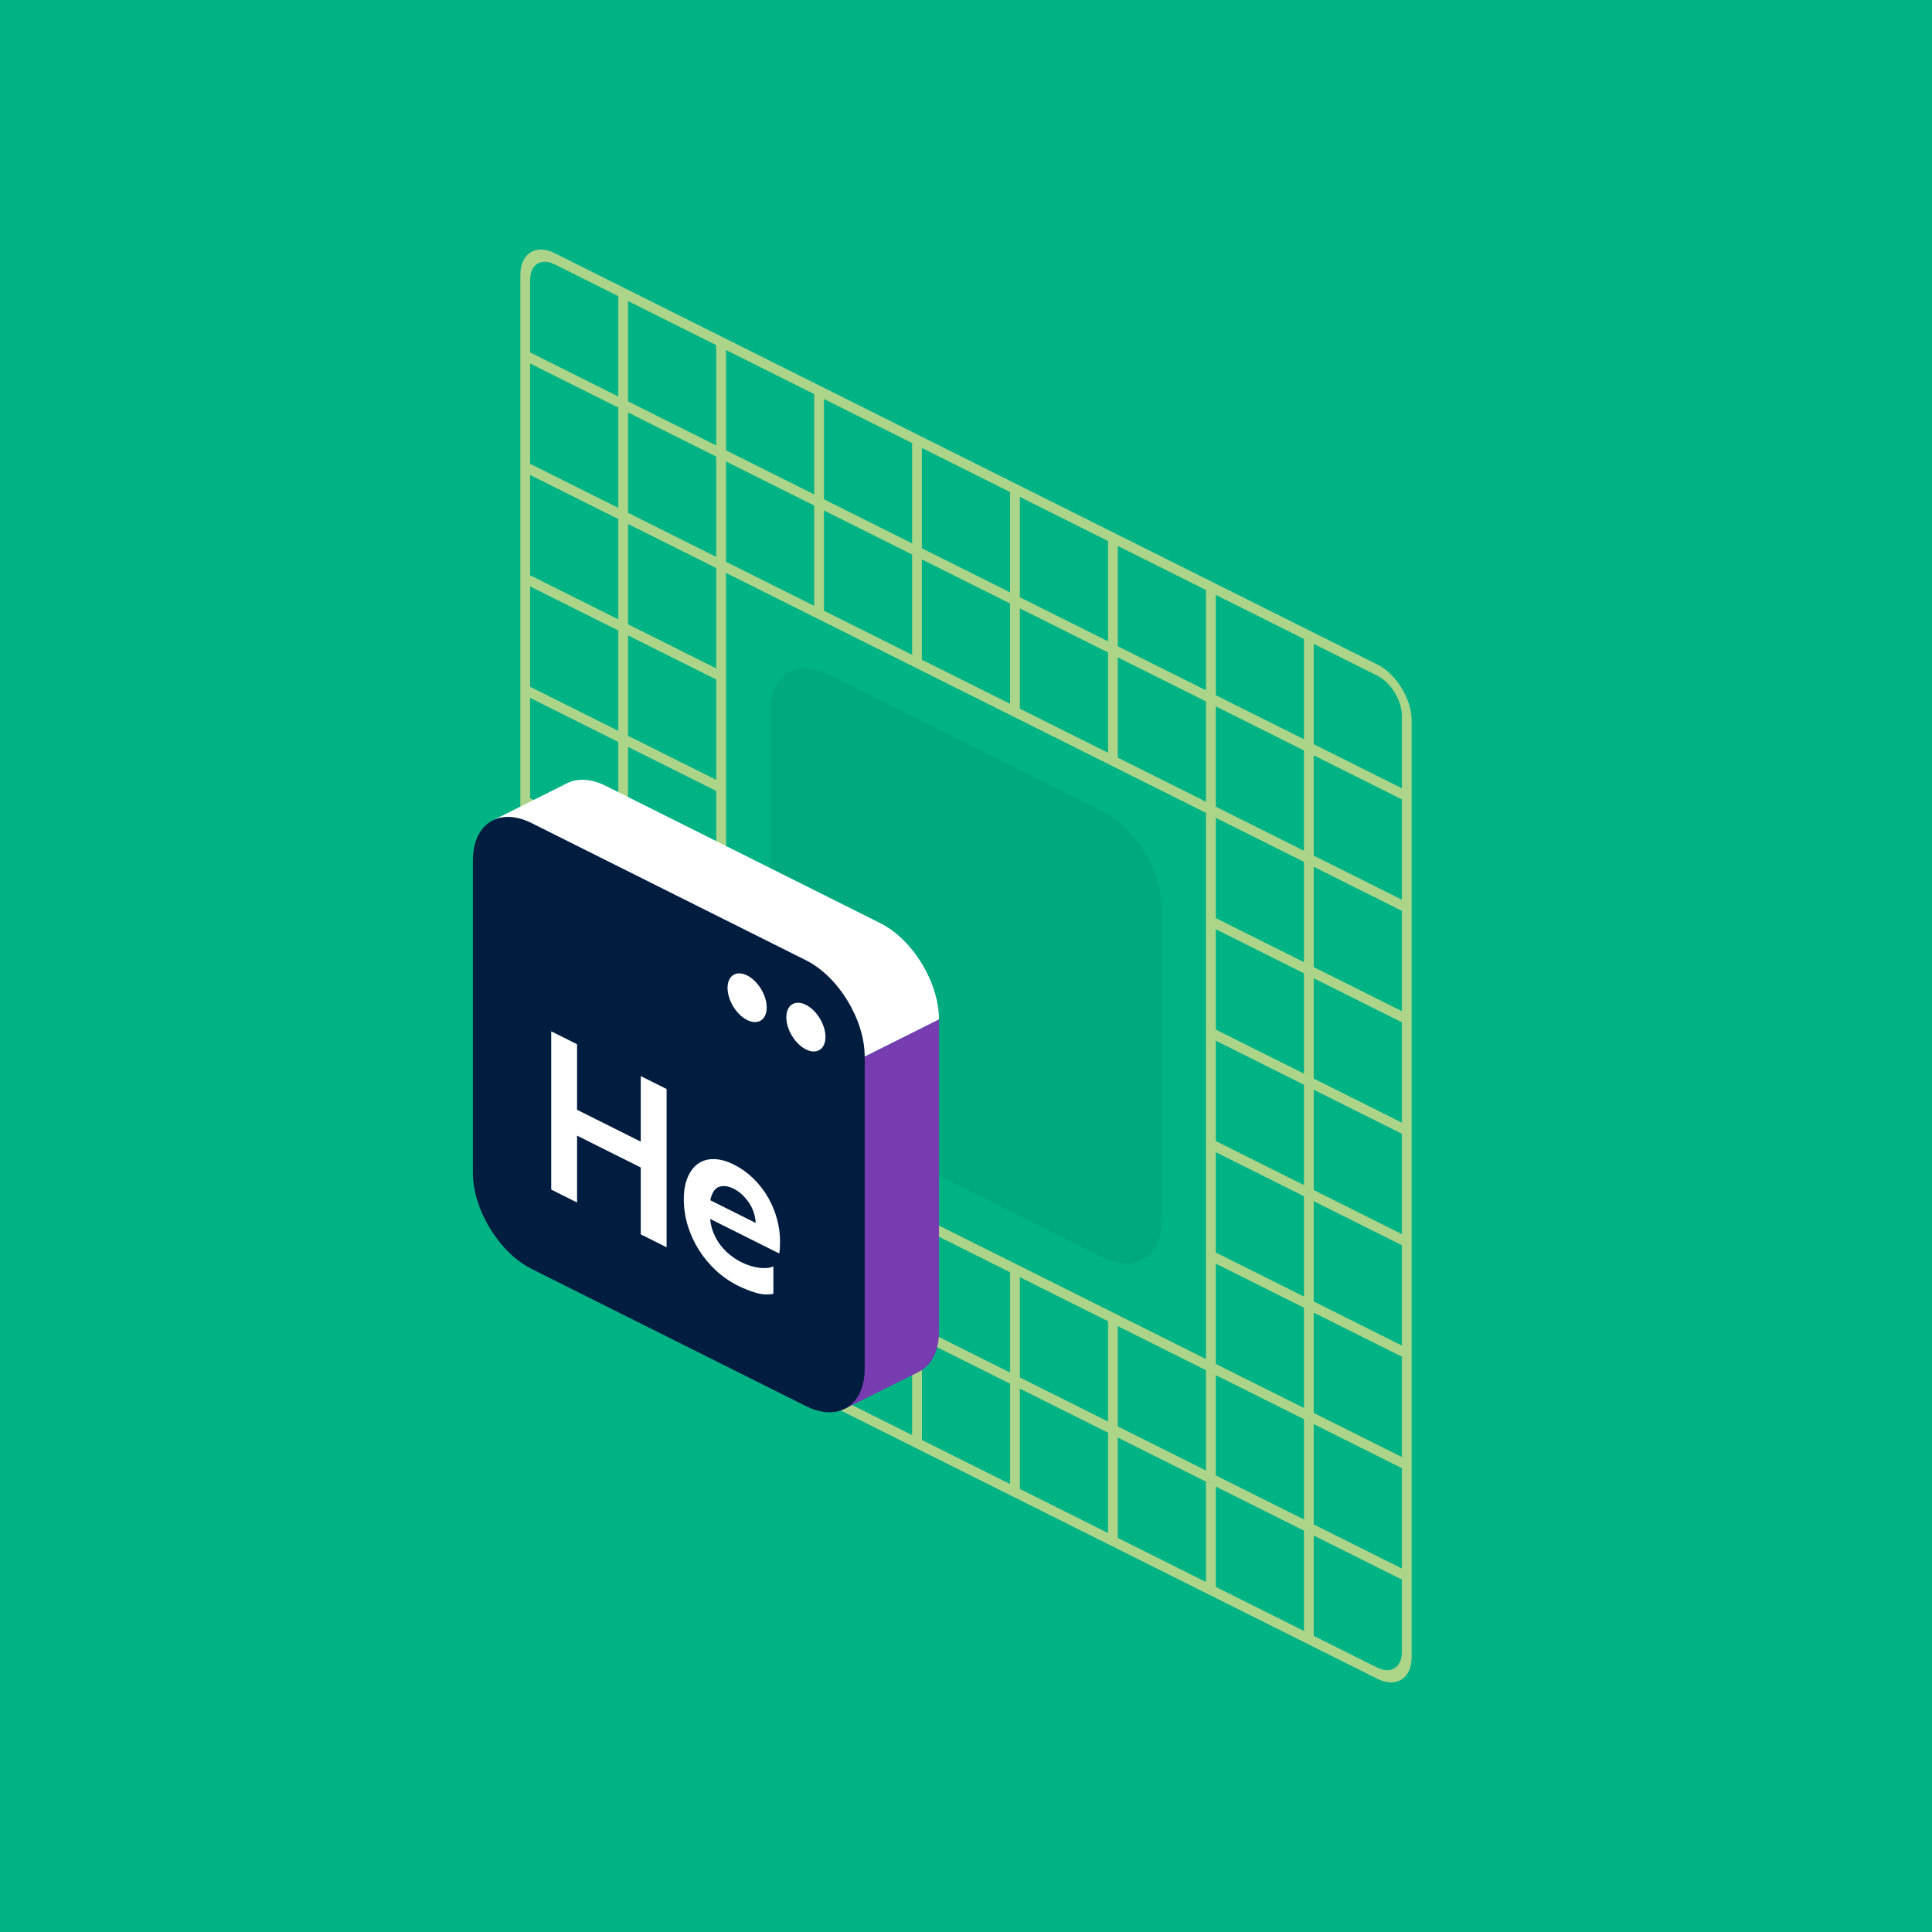
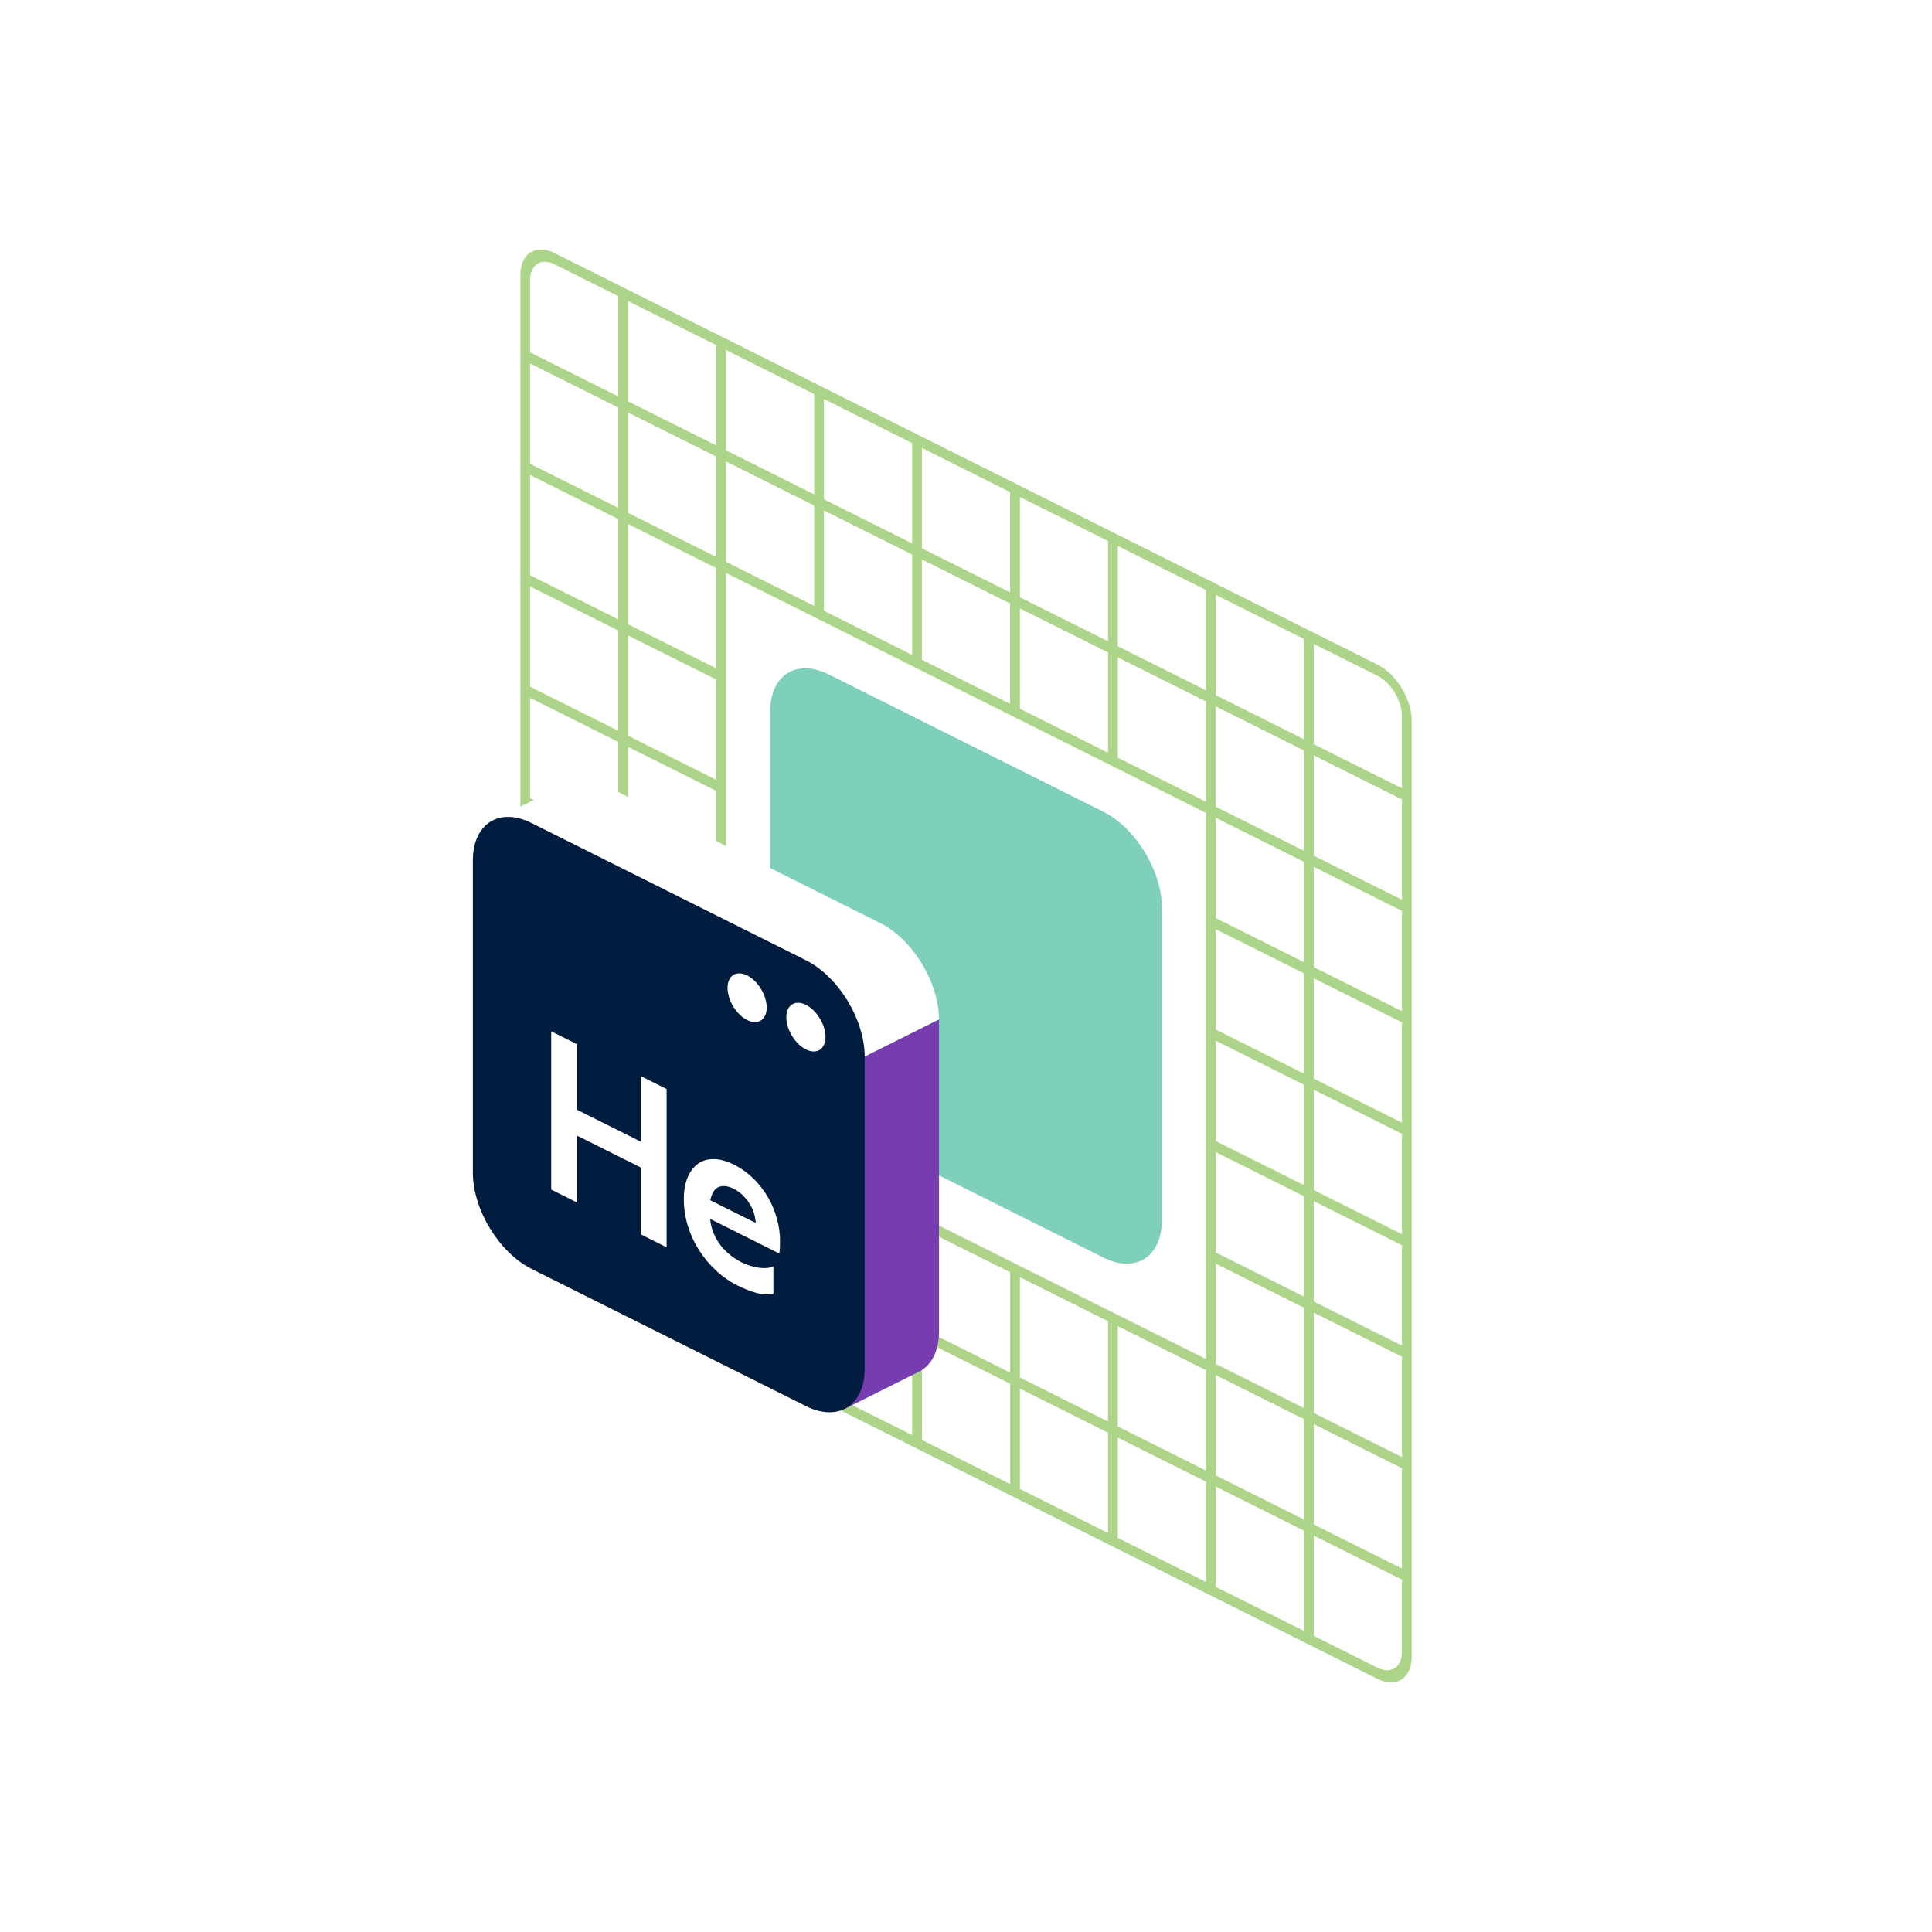
<svg xmlns="http://www.w3.org/2000/svg" id="Layer_2" viewBox="0 0 520 520">
  <defs>
    <style>
      .cls-1 {
        fill: #00a178;
      }

      .cls-2 {
        fill: #fff;
      }

      .cls-3 {
        opacity: .5;
      }

      .cls-4 {
        fill: #00b385;
      }

      .cls-5 {
        fill: #001c3f;
      }

      .cls-6 {
        fill: #763cb0;
      }

      .cls-7 {
        fill: #acd58a;
      }
    </style>
  </defs>
  <g id="_x30_4">
-     <rect class="cls-4" width="520" height="520" />
    <g>
      <path class="cls-7" d="M370.73,178.86l-221.45-110.73c-5.09-2.54-9.23.1-9.23,5.89v252c0,5.79,4.14,12.57,9.23,15.11l221.45,110.73c5.09,2.54,9.23-.1,9.23-5.89v-252c0-5.79-4.14-12.57-9.23-15.11ZM221.77,317.39l23.73,11.86v27s-23.73-11.86-23.73-11.86v-27ZM219.14,343.07l-23.73-11.86v-27l23.73,11.86v27ZM248.14,330.57l23.73,11.86v27s-23.73-11.86-23.73-11.86v-27ZM274.5,343.75l23.73,11.86v27l-23.73-11.86v-27ZM300.86,356.93l23.73,11.86v27s-23.73-11.86-23.73-11.86v-27ZM195.41,301.2v-147l129.18,64.59v147l-129.18-64.59ZM192.77,209.89l-23.73-11.86v-27s23.73,11.86,23.73,11.86v27ZM192.77,212.89v27s-23.73-11.86-23.73-11.86v-27l23.73,11.86ZM192.77,242.89v27l-23.73-11.86v-27s23.73,11.86,23.73,11.86ZM192.77,179.89l-23.73-11.86v-27l23.73,11.86v27ZM166.41,166.7l-23.73-11.86v-27s23.73,11.86,23.73,11.86v27ZM166.41,169.7v27s-23.73-11.86-23.73-11.86v-27l23.73,11.86ZM166.41,199.7v27l-23.73-11.86v-27l23.73,11.86ZM166.41,229.7v27s-23.73-11.86-23.73-11.86v-27s23.73,11.86,23.73,11.86ZM166.41,259.7v27s-23.73-11.86-23.73-11.86v-27l23.73,11.86ZM169.05,261.02l23.73,11.86v27s-23.73-11.86-23.73-11.86v-27ZM298.23,202.61l-23.73-11.86v-27s23.73,11.86,23.73,11.86v27ZM300.86,176.93l23.73,11.86v27l-23.73-11.86v-27ZM271.86,189.43l-23.73-11.86v-27l23.73,11.86v27ZM245.5,176.25l-23.73-11.86v-27s23.73,11.86,23.73,11.86v27ZM219.14,163.07l-23.73-11.86v-27s23.73,11.86,23.73,11.86v27ZM327.23,310.11l23.73,11.86v27l-23.73-11.86v-27ZM327.23,307.11v-27l23.73,11.86v27s-23.73-11.86-23.73-11.86ZM327.23,277.11v-27l23.73,11.86v27l-23.73-11.86ZM327.23,247.11v-27s23.73,11.86,23.73,11.86v27s-23.73-11.86-23.73-11.86ZM327.23,340.11l23.73,11.86v27l-23.73-11.86v-27ZM353.59,353.3l23.73,11.86v27s-23.73-11.86-23.73-11.86v-27ZM353.59,350.3v-27l23.73,11.86v27s-23.73-11.86-23.73-11.86ZM353.59,320.3v-27l23.73,11.86v27s-23.73-11.86-23.73-11.86ZM353.59,290.3v-27s23.73,11.86,23.73,11.86v27s-23.73-11.86-23.73-11.86ZM353.59,260.3v-27l23.73,11.86v27s-23.73-11.86-23.73-11.86ZM353.59,230.3v-27s23.73,11.86,23.73,11.86v27l-23.73-11.86ZM350.95,228.98l-23.73-11.86v-27l23.73,11.86v27ZM327.23,187.11v-27l23.73,11.86v27l-23.73-11.86ZM324.59,185.8l-23.73-11.86v-27l23.73,11.86v27ZM298.23,172.61l-23.73-11.86v-27l23.73,11.86v27ZM271.86,159.43l-23.73-11.86v-27s23.73,11.86,23.73,11.86v27ZM245.5,146.25l-23.73-11.86v-27s23.73,11.86,23.73,11.86v27ZM219.14,133.07l-23.73-11.86v-27l23.73,11.86v27ZM192.77,119.89l-23.73-11.86v-27l23.73,11.86v27ZM192.77,122.89v27l-23.73-11.86v-27l23.73,11.86ZM166.41,136.7l-23.73-11.86v-27l23.73,11.86v27ZM142.68,277.84l23.73,11.86v27s-23.73-11.86-23.73-11.86v-27ZM169.05,291.02l23.73,11.86v27l-23.73-11.86v-27ZM192.77,332.89v27l-23.73-11.86v-27s23.73,11.86,23.73,11.86ZM195.41,334.2l23.73,11.86v27l-23.73-11.86v-27ZM221.77,347.39l23.73,11.86v27s-23.73-11.86-23.73-11.86v-27ZM248.14,360.57l23.73,11.86v27l-23.73-11.86v-27ZM274.5,373.75l23.73,11.86v27l-23.73-11.86v-27ZM300.86,386.93l23.73,11.86v27s-23.73-11.86-23.73-11.86v-27ZM327.23,400.11l23.73,11.86v27s-23.73-11.86-23.73-11.86v-27ZM327.23,397.11v-27s23.73,11.86,23.73,11.86v27l-23.73-11.86ZM353.59,383.3l23.73,11.86v27l-23.73-11.86v-27ZM377.32,192.66v19.5l-23.73-11.86v-27l17.14,8.57c3.63,1.82,6.59,6.66,6.59,10.8ZM149.27,71.14l17.14,8.57v27l-23.73-11.86v-19.5c0-4.14,2.96-6.02,6.59-4.2ZM142.68,327.34v-19.5l23.73,11.86v27l-17.14-8.57c-3.63-1.82-6.59-6.66-6.59-10.8ZM370.73,448.86l-17.14-8.57v-27l23.73,11.86v19.5c0,4.13-2.96,6.02-6.59,4.2Z" />
      <g class="cls-3">
        <path class="cls-1" d="M296.91,218.45l-73.82-36.91c-8.74-4.37-15.82.15-15.82,10.09v84c0,9.94,7.08,21.54,15.82,25.91l73.82,36.91c8.74,4.37,15.82-.15,15.82-10.09v-84c0-9.94-7.08-21.54-15.82-25.91Z" />
      </g>
    </g>
    <g>
      <path class="cls-6" d="M227.35,379.2l20-10c3.3-1.65,5.38-5.45,5.38-10.84v-84l-67.79,33.9,42.41,70.94Z" />
      <path class="cls-2" d="M236.91,248.45l-73.82-36.91c-4-2-7.65-2.14-10.44-.74l-20,10,52.28,87.46,67.79-33.9c0-9.94-7.08-21.54-15.82-25.91Z" />
      <g>
        <path class="cls-5" d="M216.91,258.45l-73.82-36.91c-8.74-4.37-15.82.15-15.82,10.09v84c0,9.94,7.08,21.54,15.82,25.91l73.82,36.91c8.74,4.37,15.82-.15,15.82-10.09v-84c0-9.94-7.08-21.54-15.82-25.91Z" />
        <g>
          <path class="cls-2" d="M148.36,277.58l6.96,3.48v17.64l17.14,8.57v-17.64l6.96,3.48v42.6l-6.96-3.48v-18l-17.14-8.57v18l-6.96-3.48v-42.6Z" />
          <path class="cls-2" d="M202.86,317.28c1.56,1.56,2.86,3.25,3.9,5.07,1.04,1.82,1.83,3.73,2.37,5.75.55,2.01.82,4.02.82,6.02,0,.56-.02,1.15-.05,1.78-.04.62-.09,1.12-.16,1.48l-18.61-9.31c.14,1.43.47,2.75.98,3.94s1.14,2.27,1.89,3.23,1.61,1.82,2.56,2.57c.95.75,1.93,1.39,2.95,1.9.84.42,1.68.76,2.51,1.01.82.25,1.61.42,2.35.51.74.09,1.43.11,2.08.05.65-.05,1.22-.2,1.71-.43v7.38c-1.48.3-3.02.22-4.64-.25s-3.25-1.12-4.91-1.94c-2.18-1.09-4.16-2.46-5.93-4.11-1.77-1.65-3.3-3.49-4.59-5.53-1.28-2.04-2.28-4.22-2.98-6.53-.71-2.31-1.06-4.69-1.06-7.13,0-2.24.33-4.16,1-5.77.66-1.61,1.58-2.84,2.74-3.7,1.16-.86,2.57-1.29,4.24-1.3,1.67,0,3.51.49,5.51,1.49s3.73,2.26,5.3,3.82ZM195.16,319.25c-.72-.06-1.34.04-1.87.29-.53.26-.97.69-1.32,1.29-.35.6-.61,1.34-.79,2.22l12.23,6.11c-.07-1-.25-1.95-.55-2.86-.3-.91-.72-1.76-1.24-2.54-.53-.78-1.13-1.51-1.82-2.17-.68-.66-1.47-1.21-2.35-1.65-.81-.4-1.58-.64-2.29-.7Z" />
          <path class="cls-2" d="M222.18,279.09c0,3.31-2.36,4.82-5.27,3.36s-5.27-5.32-5.27-8.64,2.36-4.82,5.27-3.36,5.27,5.32,5.27,8.64Z" />
          <path class="cls-2" d="M206.36,271.18c0,3.31-2.36,4.82-5.27,3.36s-5.27-5.32-5.27-8.64,2.36-4.82,5.27-3.36,5.27,5.32,5.27,8.64Z" />
        </g>
      </g>
    </g>
  </g>
</svg>